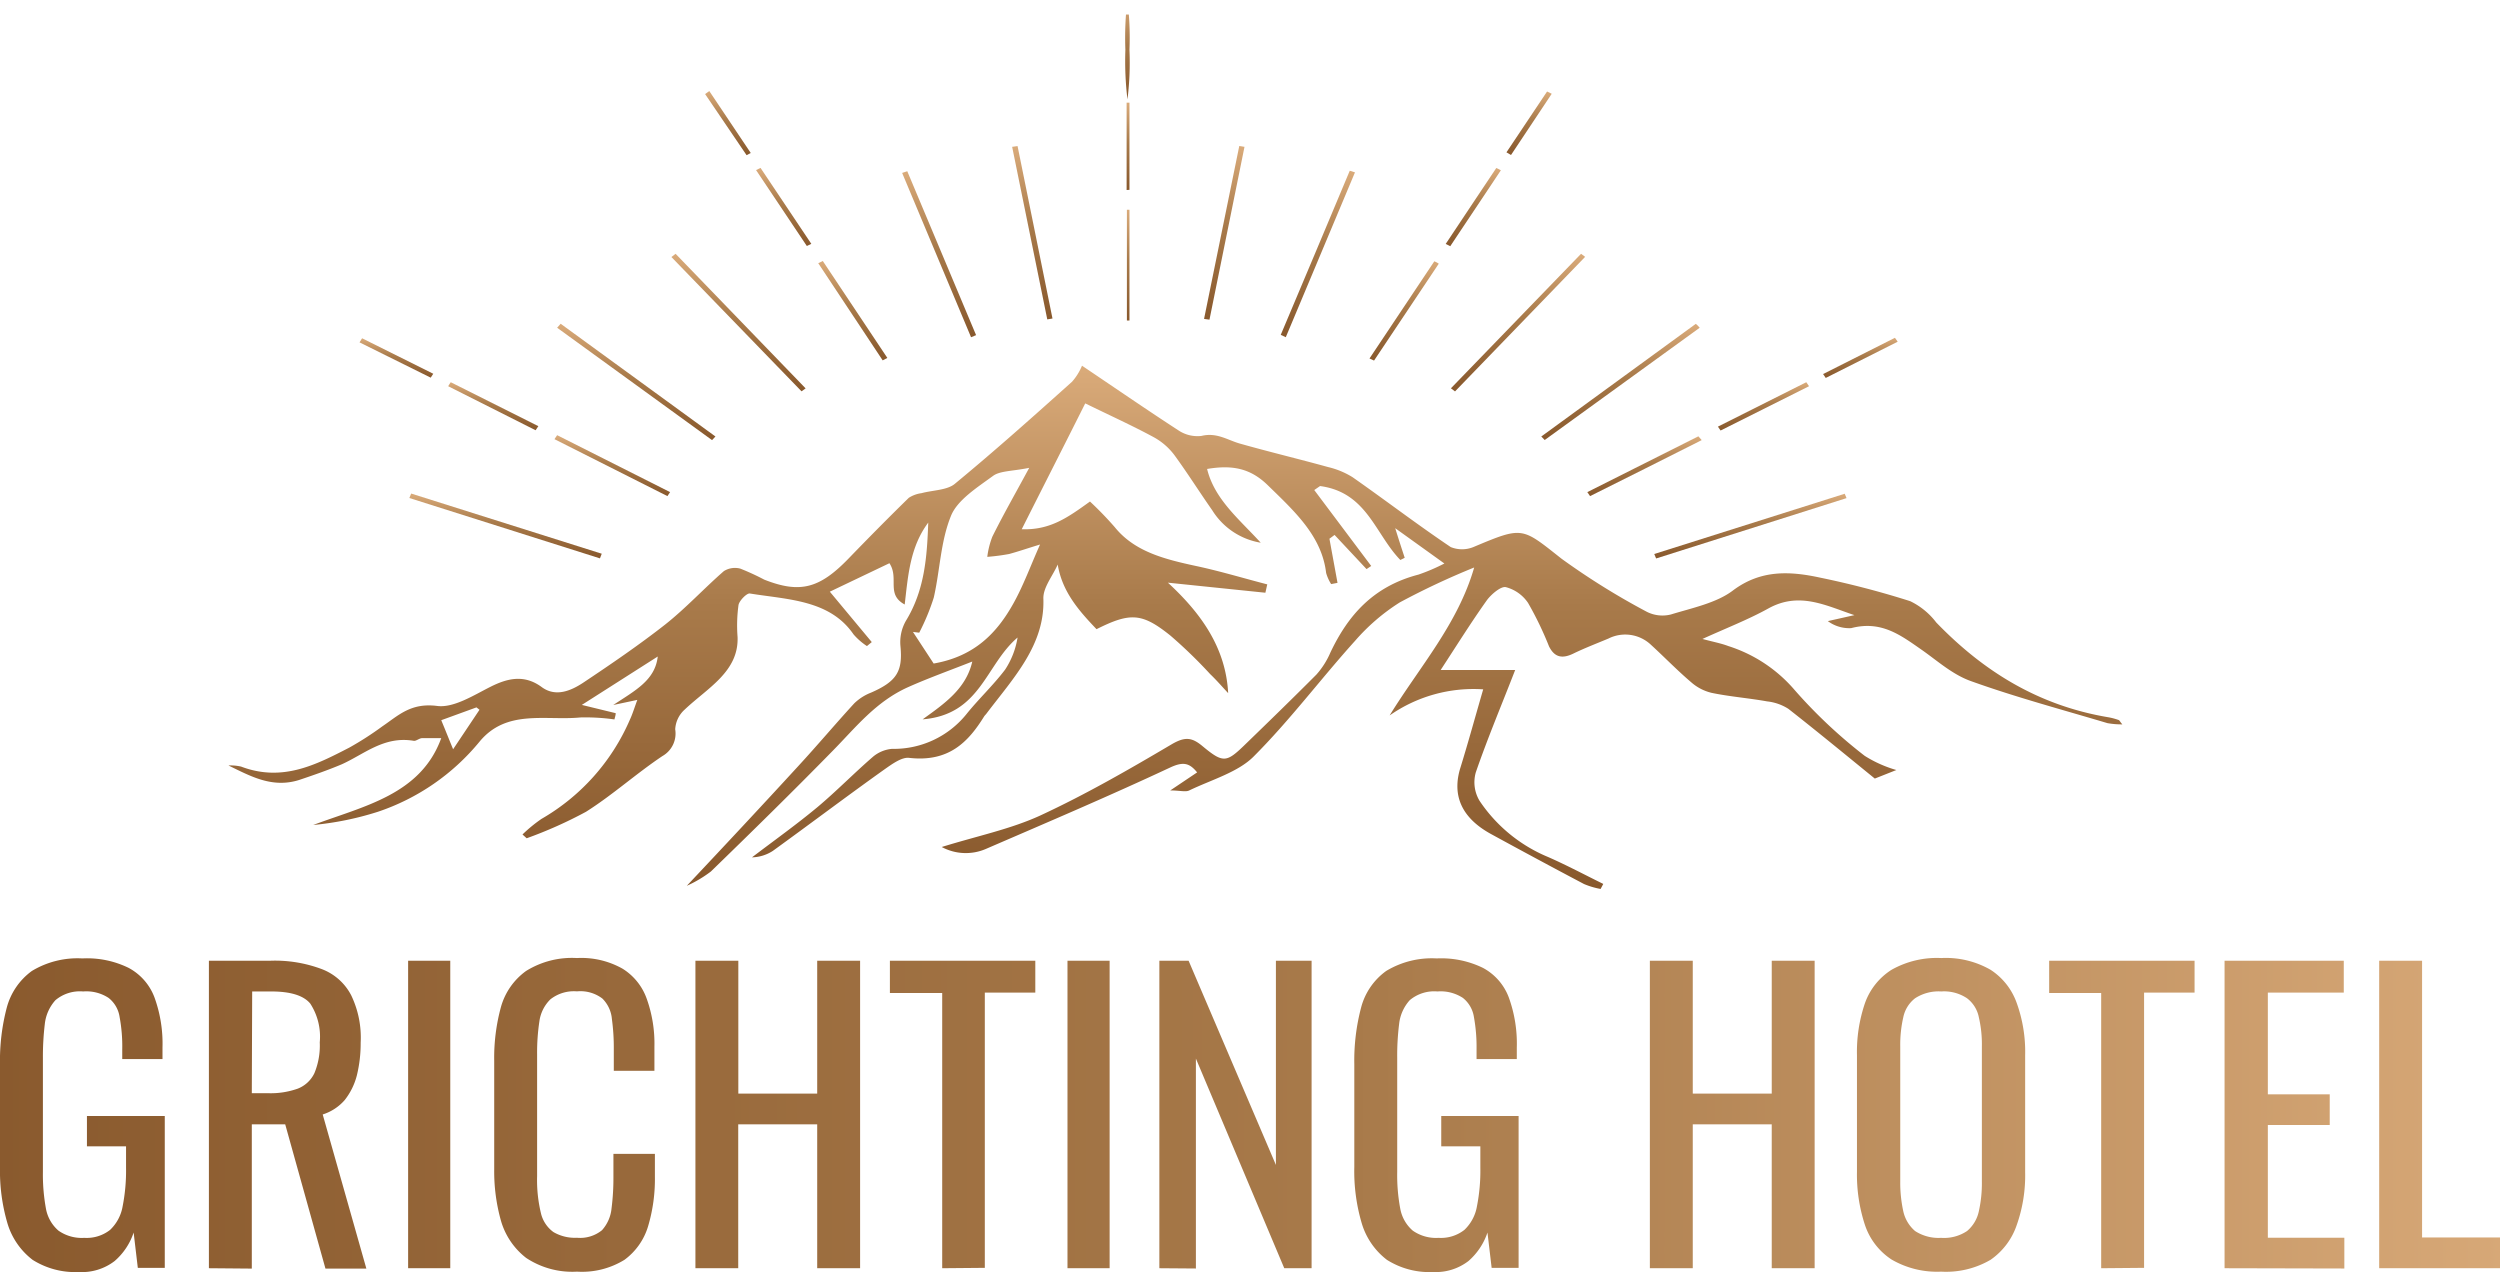
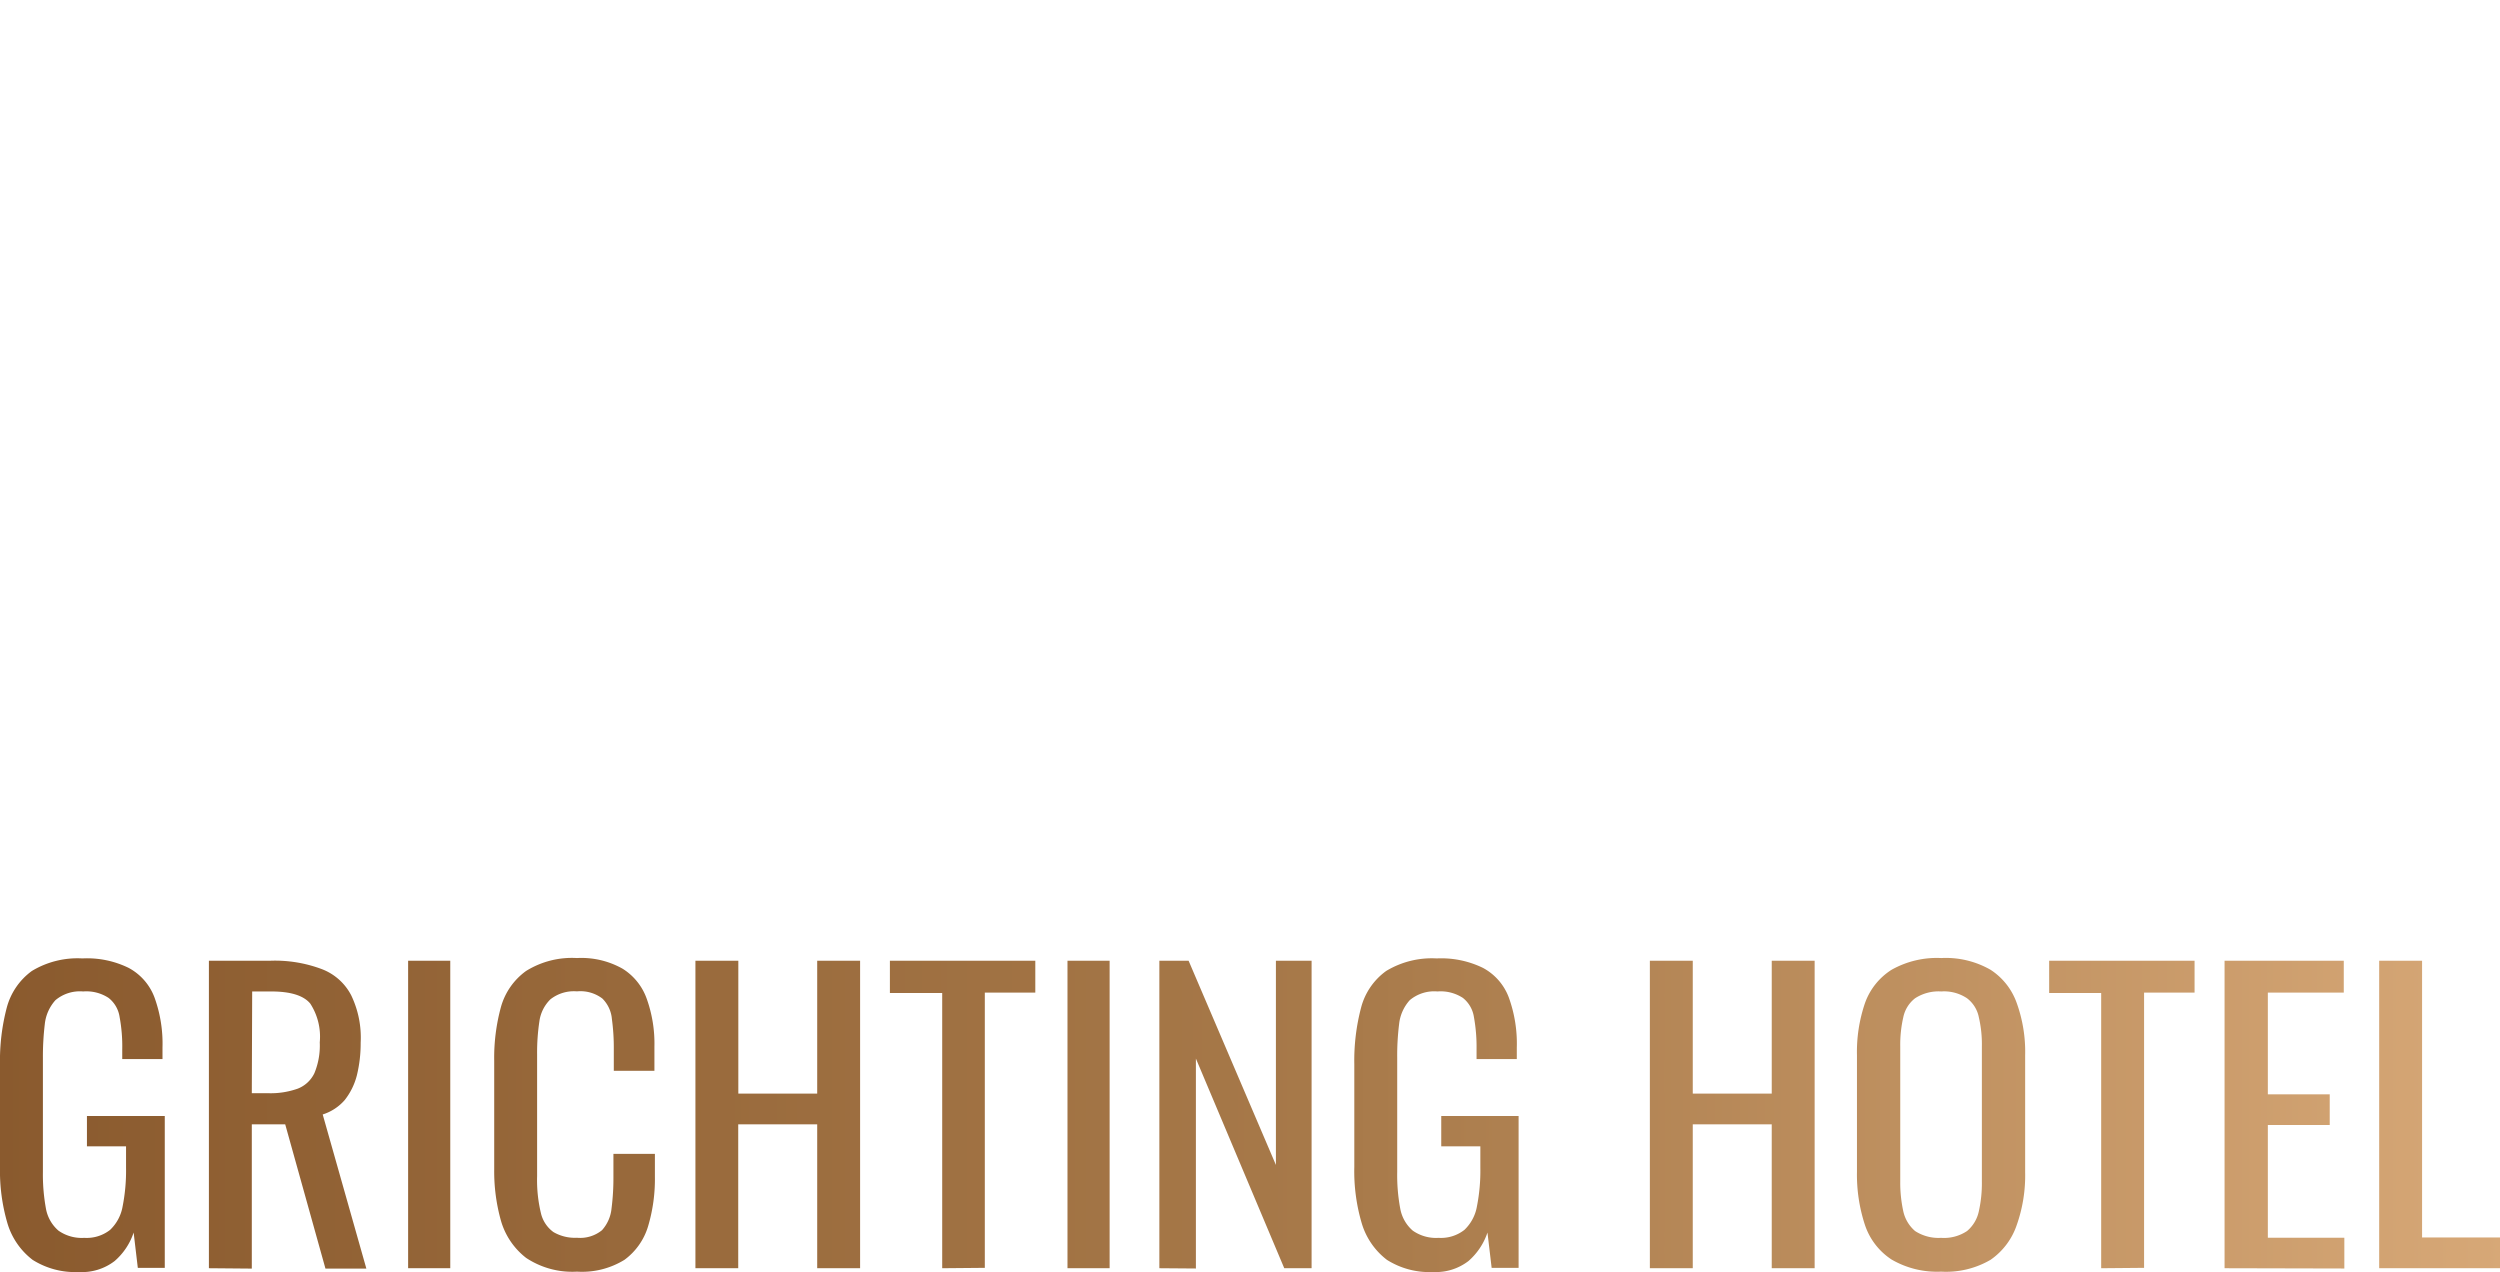
<svg xmlns="http://www.w3.org/2000/svg" xmlns:xlink="http://www.w3.org/1999/xlink" viewBox="0 0 263.4 134.02">
  <defs>
    <style>.cls-1{fill:none;}.cls-2{clip-path:url(#clip-path);}.cls-3{fill:url(#linear-gradient);}.cls-4{fill:url(#linear-gradient-2);}.cls-5{fill:url(#linear-gradient-3);}.cls-6{fill:url(#linear-gradient-4);}.cls-7{fill:url(#linear-gradient-5);}.cls-8{fill:url(#linear-gradient-6);}.cls-9{fill:url(#linear-gradient-7);}.cls-10{fill:url(#linear-gradient-8);}.cls-11{fill:url(#linear-gradient-9);}.cls-12{fill:url(#linear-gradient-10);}.cls-13{fill:url(#linear-gradient-11);}.cls-14{fill:url(#linear-gradient-12);}.cls-15{fill:url(#linear-gradient-13);}.cls-16{fill:url(#linear-gradient-14);}.cls-17{fill:url(#linear-gradient-15);}.cls-18{fill:url(#linear-gradient-16);}.cls-19{fill:url(#linear-gradient-17);}.cls-20{fill:url(#linear-gradient-18);}.cls-21{fill:url(#linear-gradient-19);}.cls-22{fill:url(#linear-gradient-20);}.cls-23{fill:url(#linear-gradient-21);}.cls-24{fill:url(#linear-gradient-22);}.cls-25{fill:url(#linear-gradient-23);}.cls-26{fill:url(#linear-gradient-24);}.cls-27{fill:url(#linear-gradient-25);}.cls-28{fill:url(#linear-gradient-26);}.cls-29{fill:url(#linear-gradient-27);}</style>
    <clipPath id="clip-path" transform="translate(0 1.53)">
-       <rect class="cls-1" x="24.07" width="199.52" height="92.09" />
-     </clipPath>
+       </clipPath>
    <linearGradient id="linear-gradient" x1="123.83" y1="21.89" x2="123.83" y2="76.93" gradientTransform="matrix(1, 0, 0, -1, 0, 113.96)" gradientUnits="userSpaceOnUse">
      <stop offset="0" stop-color="#88582c" />
      <stop offset="0.54" stop-color="#a87a4a" />
      <stop offset="1" stop-color="#daab7a" />
    </linearGradient>
    <linearGradient id="linear-gradient-2" x1="77.81" y1="74.26" x2="77.81" y2="88.75" xlink:href="#linear-gradient" />
    <linearGradient id="linear-gradient-3" x1="159.94" y1="74.25" x2="159.94" y2="88.75" xlink:href="#linear-gradient" />
    <linearGradient id="linear-gradient-4" x1="67.04" y1="69.12" x2="67.04" y2="81.38" xlink:href="#linear-gradient" />
    <linearGradient id="linear-gradient-5" x1="138.85" y1="79.98" x2="138.85" y2="97.5" xlink:href="#linear-gradient" />
    <linearGradient id="linear-gradient-6" x1="53.26" y1="56.66" x2="53.26" y2="63.49" xlink:href="#linear-gradient" />
    <linearGradient id="linear-gradient-7" x1="184.42" y1="56.65" x2="184.42" y2="63.47" xlink:href="#linear-gradient" />
    <linearGradient id="linear-gradient-8" x1="170.74" y1="69.13" x2="170.74" y2="81.37" xlink:href="#linear-gradient" />
    <linearGradient id="linear-gradient-9" x1="98.95" y1="79.96" x2="98.95" y2="97.45" xlink:href="#linear-gradient" />
    <linearGradient id="linear-gradient-10" x1="128.99" y1="81.81" x2="128.99" y2="100.11" xlink:href="#linear-gradient" />
    <linearGradient id="linear-gradient-11" x1="108.76" y1="81.84" x2="108.76" y2="100.1" xlink:href="#linear-gradient" />
    <linearGradient id="linear-gradient-12" x1="118.9" y1="81.71" x2="118.9" y2="93.39" xlink:href="#linear-gradient" />
    <linearGradient id="linear-gradient-13" x1="64.51" y1="63.22" x2="64.51" y2="69.59" xlink:href="#linear-gradient" />
    <linearGradient id="linear-gradient-14" x1="173.26" y1="63.22" x2="173.26" y2="69.52" xlink:href="#linear-gradient" />
    <linearGradient id="linear-gradient-15" x1="118.87" y1="95.47" x2="118.87" y2="104.66" xlink:href="#linear-gradient" />
    <linearGradient id="linear-gradient-16" x1="89.85" y1="77.52" x2="89.85" y2="87.99" xlink:href="#linear-gradient" />
    <linearGradient id="linear-gradient-17" x1="147.94" y1="77.49" x2="147.94" y2="87.99" xlink:href="#linear-gradient" />
    <linearGradient id="linear-gradient-18" x1="51.97" y1="70.16" x2="51.97" y2="75.22" xlink:href="#linear-gradient" />
    <linearGradient id="linear-gradient-19" x1="118.8" y1="105.02" x2="118.8" y2="115.49" xlink:href="#linear-gradient" />
    <linearGradient id="linear-gradient-20" x1="185.8" y1="70.13" x2="185.8" y2="75.22" xlink:href="#linear-gradient" />
    <linearGradient id="linear-gradient-21" x1="82.57" y1="89.55" x2="82.57" y2="97.8" xlink:href="#linear-gradient" />
    <linearGradient id="linear-gradient-22" x1="155.23" y1="89.56" x2="155.23" y2="97.8" xlink:href="#linear-gradient" />
    <linearGradient id="linear-gradient-23" x1="196.01" y1="75.67" x2="196.01" y2="79.9" xlink:href="#linear-gradient" />
    <linearGradient id="linear-gradient-24" x1="41.76" y1="75.7" x2="41.76" y2="79.85" xlink:href="#linear-gradient" />
    <linearGradient id="linear-gradient-25" x1="161.1" y1="99.16" x2="161.1" y2="105.85" xlink:href="#linear-gradient" />
    <linearGradient id="linear-gradient-26" x1="76.7" y1="99.14" x2="76.7" y2="105.9" xlink:href="#linear-gradient" />
    <linearGradient id="linear-gradient-27" x1="-9.87" y1="-1.99" x2="271.93" y2="-1.99" xlink:href="#linear-gradient" />
  </defs>
  <g id="Layer_2" data-name="Layer 2">
    <g id="Layer_1-2" data-name="Layer 1">
      <g class="cls-2">
        <path class="cls-3" d="M24.07,79.12a4.89,4.89,0,0,1,1.34.12c4.33,1.64,7.87-.18,11.39-2A33.17,33.17,0,0,0,40.28,75c1.7-1.15,3-2.51,5.79-2.15,1.72.22,3.81-1.11,5.57-2s3.55-1.37,5.42,0c1.49,1.11,3.11.38,4.34-.42,3-2,5.93-4,8.71-6.18,2.19-1.74,4.06-3.78,6.16-5.61A2.2,2.2,0,0,1,78,58.38a25.88,25.88,0,0,1,2.52,1.16c3.78,1.49,5.84.94,8.93-2.27,2.07-2.14,4.16-4.26,6.3-6.35a3.28,3.28,0,0,1,1.34-.49c1.19-.32,2.73-.31,3.53-1,4.22-3.48,8.28-7.11,12.33-10.74A6,6,0,0,0,114,37c3.87,2.61,7,4.76,10.14,6.8a3.61,3.61,0,0,0,2.44.6c1.6-.39,2.71.41,4,.79,3.1.88,6.24,1.63,9.35,2.49a8.62,8.62,0,0,1,2.58,1.07c3.47,2.43,6.83,5,10.34,7.36a3.17,3.17,0,0,0,2.38,0c5.26-2.21,5.08-2.1,9.3,1.23a75.91,75.91,0,0,0,9,5.6,3.65,3.65,0,0,0,2.52.27c2.25-.69,4.79-1.21,6.51-2.51,2.94-2.22,6-2.07,9.26-1.36a93.42,93.42,0,0,1,9.44,2.47A7.59,7.59,0,0,1,204,64.05c4.83,5,10.61,8.74,18.19,10a6.78,6.78,0,0,1,1,.27c.11,0,.16.18.42.47a8.46,8.46,0,0,1-1.57-.13c-4.79-1.43-9.65-2.73-14.33-4.41-2-.7-3.58-2.16-5.29-3.35-2.16-1.5-4.21-3.08-7.38-2.25a3.79,3.79,0,0,1-2.46-.74l2.8-.63c-3-1-5.8-2.51-9.07-.7-2.11,1.17-4.44,2.07-6.94,3.21,1.09.3,1.94.45,2.73.75a15.29,15.29,0,0,1,7,4.65,52.25,52.25,0,0,0,7.37,6.92,13,13,0,0,0,3.33,1.49l-2.27.9c-2.82-2.29-5.92-4.85-9.11-7.35a5.2,5.2,0,0,0-2.23-.78c-1.94-.35-3.93-.5-5.85-.9a5,5,0,0,1-2.17-1.13c-1.47-1.25-2.8-2.63-4.21-3.92a3.94,3.94,0,0,0-4.5-.67c-1.24.52-2.5,1-3.69,1.58s-2,.39-2.57-.77A35.46,35.46,0,0,0,161,62a4.06,4.06,0,0,0-2.35-1.67c-.52-.11-1.55.77-2,1.39-1.65,2.32-3.15,4.72-4.86,7.34h7.85c-1.44,3.71-2.92,7.22-4.15,10.79a3.79,3.79,0,0,0,.4,3,16.11,16.11,0,0,0,7.23,5.92c2,.88,3.87,1.88,5.8,2.83l-.28.53a8.26,8.26,0,0,1-1.75-.52q-4.94-2.61-9.84-5.29c-3-1.66-4.12-4-3.17-7,.83-2.69,1.57-5.4,2.39-8.22a15.4,15.4,0,0,0-9.86,2.75c3.13-5.09,7.2-9.64,8.91-15.59a80.22,80.22,0,0,0-7.84,3.68A21.29,21.29,0,0,0,142.76,66c-3.61,4-6.84,8.34-10.69,12.19-1.65,1.65-4.45,2.44-6.77,3.56-.38.19-1,0-2,0l2.83-1.9c-.81-1-1.47-1.15-2.83-.52-6.41,3-12.92,5.77-19.42,8.58a5.34,5.34,0,0,1-4.66-.2c3.73-1.16,7.3-1.89,10.43-3.34,4.76-2.21,9.29-4.82,13.76-7.46,1.41-.83,2.14-.78,3.27.16,2.21,1.83,2.53,1.77,4.55-.2,2.51-2.43,5-4.85,7.47-7.33a8.58,8.58,0,0,0,1.48-2.34c1.82-3.82,4.43-6.93,9.27-8.19a20.18,20.18,0,0,0,2.73-1.17L147,54.12c.4,1.29.7,2.2,1,3.12l-.46.23c-2.66-2.74-3.52-7.13-8.46-7.79l-.61.42,6,8-.49.33-3.37-3.6-.54.4c.28,1.55.57,3.1.85,4.65l-.67.13a4.42,4.42,0,0,1-.53-1.18c-.46-3.89-3.32-6.48-6.14-9.23-1.83-1.79-3.74-2.17-6.4-1.72.78,3.21,3.43,5.33,5.65,7.77a7.45,7.45,0,0,1-5.11-3.42c-1.36-1.94-2.61-3.93-4-5.83a6.81,6.81,0,0,0-2.13-1.85c-2.21-1.2-4.53-2.25-7.25-3.58-2,4-4.3,8.51-6.69,13.26,3,.11,4.87-1.25,7.19-2.92a36.82,36.82,0,0,1,2.61,2.7c2.09,2.59,5.26,3.38,8.55,4.09,2.54.54,5,1.29,7.52,1.94-.07.29-.13.59-.2.88l-10.27-1.06c3.55,3.27,6.1,6.9,6.35,11.64-.66-.71-1.25-1.39-1.89-2a50.24,50.24,0,0,0-4.19-4.06c-3-2.41-4.23-2.46-7.79-.68-1.85-1.94-3.61-3.92-4.09-6.81-.53,1.21-1.55,2.42-1.51,3.6.17,4.89-3.18,8.38-6,12.11-.07.1-.17.18-.24.29-1.69,2.73-3.75,4.84-7.9,4.37-.78-.1-1.81.66-2.57,1.19-4,2.85-7.84,5.75-11.78,8.6a4.19,4.19,0,0,1-2.21.69c2.31-1.76,4.7-3.46,6.92-5.31,2-1.68,3.84-3.57,5.83-5.29a3.6,3.6,0,0,1,2-.83,9.83,9.83,0,0,0,7.83-3.64c1.29-1.61,2.85-3.07,4.09-4.71a8.59,8.59,0,0,0,1.31-3.38c-3.39,2.89-3.88,8.12-10,8.62,2.26-1.63,4.58-3.21,5.23-6.09-2.38.94-4.62,1.74-6.77,2.7-3.4,1.53-5.5,4.23-7.9,6.67-4.22,4.31-8.53,8.54-12.87,12.75a13,13,0,0,1-2.54,1.51c4-4.25,7.89-8.41,11.74-12.61C86.12,77,88,74.76,90,72.58a5.28,5.28,0,0,1,1.76-1.13c2.74-1.19,3.37-2.27,3.11-4.92a4.53,4.53,0,0,1,.57-2.64c2-3.26,2.23-6.79,2.36-10.36-1.91,2.56-2.12,5.52-2.48,8.63-2-1.08-.56-2.77-1.61-4.35l-6.28,3,4.42,5.31-.51.42a6.77,6.77,0,0,1-1.41-1.23C87.43,61.66,83,61.65,79,61c-.31-.05-1.1.74-1.19,1.21a15.78,15.78,0,0,0-.1,3.37c.14,3.66-3.18,5.38-5.57,7.65a3,3,0,0,0-1,2.08,2.73,2.73,0,0,1-1.35,2.82C67,80,64.54,82.23,61.74,84a45.4,45.4,0,0,1-6.25,2.79l-.44-.4a15.3,15.3,0,0,1,2-1.64,22.23,22.23,0,0,0,9.3-10.42c.3-.64.5-1.32.8-2.12l-2.54.54c2.31-1.53,4.41-2.6,4.69-5.11l-8,5.1,3.57.87c0,.23-.09.44-.13.66a21.7,21.7,0,0,0-3.58-.21c-3.69.36-7.81-.91-10.66,2.58A23.53,23.53,0,0,1,39.81,84,32.24,32.24,0,0,1,33,85.39c5.33-2,11.32-3.18,13.49-9.15-.81,0-1.41,0-2,0-.32,0-.64.33-.91.28C40.46,76,38.4,77.92,36,79c-1.47.62-3,1.15-4.49,1.65C28.68,81.54,26.4,80.25,24.07,79.12Zm84.37-31.36c-1.76.36-3.07.31-3.8.84-1.68,1.23-3.76,2.54-4.44,4.21-1.11,2.72-1.16,5.76-1.82,8.63a23.39,23.39,0,0,1-1.53,3.69l-.66-.08,2.18,3.33c4.37-.76,6.7-3.29,8.39-6.31,1.08-1.93,1.82-4,2.82-6.23-1.23.37-2.23.72-3.26,1a21.57,21.57,0,0,1-2.3.3,8.9,8.9,0,0,1,.53-2.12C105.71,52.68,107,50.43,108.44,47.76ZM46.49,74.35c.49,1.18.84,2.07,1.25,3.06l2.78-4.16L50.2,73Z" transform="translate(0 1.53)" />
        <path class="cls-4" d="M71.18,25.21Q78,32.29,84.88,39.39l-.43.31q-6.84-7.08-13.71-14.15Z" transform="translate(0 1.53)" />
        <path class="cls-5" d="M152.87,39.38l13.71-14.17.43.32L153.3,39.71Z" transform="translate(0 1.53)" />
        <path class="cls-6" d="M59.07,32.58,75.38,44.46l-.36.38L58.7,33Z" transform="translate(0 1.53)" />
        <path class="cls-7" d="M134.94,33.75q3.65-8.64,7.27-17.29l.55.17L135.47,34Z" transform="translate(0 1.53)" />
        <path class="cls-8" d="M63.21,57.3,43.13,50.94c.06-.16.13-.31.19-.47L63.4,56.81C63.33,57,63.27,57.14,63.21,57.3Z" transform="translate(0 1.53)" />
        <path class="cls-9" d="M174.29,56.84l20.07-6.35.19.46-20.06,6.36C174.42,57.16,174.36,57,174.29,56.84Z" transform="translate(0 1.53)" />
        <path class="cls-10" d="M179.08,33,162.75,44.83l-.36-.37,16.28-11.87C178.81,32.7,178.94,32.83,179.08,33Z" transform="translate(0 1.53)" />
        <path class="cls-11" d="M102.31,34,95.05,16.69l.54-.18,7.25,17.27Z" transform="translate(0 1.53)" />
        <path class="cls-12" d="M131.12,13.94l-3.69,18.21-.57-.08q1.86-9.12,3.71-18.22Z" transform="translate(0 1.53)" />
        <path class="cls-13" d="M107.21,13.86q1.85,9.08,3.68,18.17l-.55.09q-1.86-9.09-3.7-18.18Z" transform="translate(0 1.53)" />
        <path class="cls-14" d="M119,20.57V32.24h-.27V20.57Z" transform="translate(0 1.53)" />
        <path class="cls-15" d="M70.32,50.74l-11.9-6,.28-.42,11.9,6Z" transform="translate(0 1.53)" />
        <path class="cls-16" d="M179.29,44.84c-3.93,2-7.84,3.93-11.76,5.9l-.29-.42,11.7-5.88Z" transform="translate(0 1.53)" />
        <path class="cls-17" d="M118.7,18.49V9.29H119v9.18Z" transform="translate(0 1.53)" />
        <path class="cls-18" d="M93,36.44q-3.39-5.11-6.79-10.24l.48-.23,6.8,10.21Z" transform="translate(0 1.53)" />
        <path class="cls-19" d="M151.59,26.25l-6.82,10.21-.48-.22L151.12,26C151.28,26.06,151.44,26.15,151.59,26.25Z" transform="translate(0 1.53)" />
        <path class="cls-20" d="M47.49,38.74l9.23,4.63-.29.43-9.21-4.64C47.31,39,47.4,38.88,47.49,38.74Z" transform="translate(0 1.53)" />
        <path class="cls-21" d="M118.79,8.94A31.63,31.63,0,0,0,119,3.7a31.45,31.45,0,0,0-.22-5.23,33.59,33.59,0,0,0-.21,5.23A33.78,33.78,0,0,0,118.79,8.94Z" transform="translate(0 1.53)" />
        <path class="cls-22" d="M190.6,39.16l-9.32,4.67-.28-.41,9.31-4.68Z" transform="translate(0 1.53)" />
        <path class="cls-23" d="M80.13,16.16q2.69,4,5.35,8l-.47.23c-1.79-2.66-3.56-5.33-5.35-8Z" transform="translate(0 1.53)" />
        <path class="cls-24" d="M158.13,16.41c-1.77,2.67-3.55,5.32-5.33,8l-.48-.24q2.66-4,5.33-8A5.39,5.39,0,0,1,158.13,16.41Z" transform="translate(0 1.53)" />
        <path class="cls-25" d="M199.94,34.47l-7.58,3.82-.28-.41,7.57-3.82C199.75,34.19,199.84,34.33,199.94,34.47Z" transform="translate(0 1.53)" />
        <path class="cls-26" d="M45.38,38.26l-7.5-3.72.27-.43,7.5,3.74Z" transform="translate(0 1.53)" />
-         <path class="cls-27" d="M158.72,14.52c1.43-2.13,2.85-4.27,4.28-6.41l.49.24L159.2,14.8Z" transform="translate(0 1.53)" />
        <path class="cls-28" d="M74.73,8.06l4.37,6.53-.44.23c-1.46-2.14-2.91-4.29-4.37-6.44Z" transform="translate(0 1.53)" />
      </g>
      <path class="cls-29" d="M8.32,132.49a8.41,8.41,0,0,1-4.88-1.28,7.56,7.56,0,0,1-2.64-3.8,19.63,19.63,0,0,1-.8-6V110.61a21.91,21.91,0,0,1,.72-6,7,7,0,0,1,2.64-3.84,9.28,9.28,0,0,1,5.32-1.32,9.93,9.93,0,0,1,4.88,1,5.86,5.86,0,0,1,2.72,3.12,14.25,14.25,0,0,1,.84,5.28v1.2H12.88v-1a16.92,16.92,0,0,0-.28-3.44,3.13,3.13,0,0,0-1.16-2,4.27,4.27,0,0,0-2.68-.68,4,4,0,0,0-2.92.92,4.46,4.46,0,0,0-1.12,2.52,28.94,28.94,0,0,0-.2,3.56v12a20,20,0,0,0,.32,3.88,4,4,0,0,0,1.32,2.32,4.27,4.27,0,0,0,2.72.76,4,4,0,0,0,2.72-.84,4.46,4.46,0,0,0,1.32-2.48,19.4,19.4,0,0,0,.36-4.08v-2.24H9.16v-3.2h8.2v16H14.52l-.44-3.72a6.78,6.78,0,0,1-2,3A5.64,5.64,0,0,1,8.32,132.49Zm13.69-.4V99.69h6.52a14,14,0,0,1,5.36.88A5.81,5.81,0,0,1,37,103.33a10.27,10.27,0,0,1,1,5,14.18,14.18,0,0,1-.4,3.44,7,7,0,0,1-1.28,2.6,5.1,5.1,0,0,1-2.32,1.52l4.6,16.24H34.29l-4.24-15.2H26.53v15.2Zm4.52-18.44h1.72a8.52,8.52,0,0,0,3.12-.48,3.25,3.25,0,0,0,1.76-1.64,7.64,7.64,0,0,0,.56-3.24,6.39,6.39,0,0,0-1-4.08c-.7-.85-2.07-1.28-4.12-1.28h-2ZM43,132.09V99.69h4.44v32.4Zm17.8.36A8.78,8.78,0,0,1,55.43,131a7.61,7.61,0,0,1-2.64-3.88,19.21,19.21,0,0,1-.72-5.44V110.25a20.3,20.3,0,0,1,.72-5.72,7,7,0,0,1,2.64-3.76,9.14,9.14,0,0,1,5.36-1.36,8.83,8.83,0,0,1,4.8,1.12,6.14,6.14,0,0,1,2.56,3.2,14,14,0,0,1,.8,5v2.56H64.67V109a22.5,22.5,0,0,0-.2-3.16,3.45,3.45,0,0,0-1-2.16,3.82,3.82,0,0,0-2.68-.76,4,4,0,0,0-2.8.84,4,4,0,0,0-1.16,2.32,22.09,22.09,0,0,0-.24,3.48v12.84a14.87,14.87,0,0,0,.4,3.88,3.41,3.41,0,0,0,1.32,2,4.48,4.48,0,0,0,2.48.6,3.64,3.64,0,0,0,2.64-.8,4,4,0,0,0,1-2.28,25.29,25.29,0,0,0,.2-3.36v-2.4H69v2.4a17.42,17.42,0,0,1-.72,5.24,6.8,6.8,0,0,1-2.48,3.52A8.5,8.5,0,0,1,60.79,132.45Zm12.47-.36V99.69h4.52v14H86.1v-14h4.52v32.4H86.1V116.93H77.78v15.16Zm26,0v-29H93.76V99.69h15.32v3.36h-5.32v29Zm13.2,0V99.69h4.44v32.4Zm9.68,0V99.69h3.08l9.2,21.52V99.69h3.76v32.4h-2.88L126,110v22.12Zm28.86.4a8.39,8.39,0,0,1-4.88-1.28,7.56,7.56,0,0,1-2.64-3.8,19.32,19.32,0,0,1-.8-6V110.61a21.91,21.91,0,0,1,.72-6,6.9,6.9,0,0,1,2.64-3.84,9.28,9.28,0,0,1,5.32-1.32,10,10,0,0,1,4.88,1,5.86,5.86,0,0,1,2.72,3.12,14.25,14.25,0,0,1,.84,5.28v1.2h-4.24v-1a17.67,17.67,0,0,0-.28-3.44,3.18,3.18,0,0,0-1.16-2,4.29,4.29,0,0,0-2.68-.68,4,4,0,0,0-2.92.92,4.46,4.46,0,0,0-1.12,2.52,27.09,27.09,0,0,0-.2,3.56v12a19.22,19.22,0,0,0,.32,3.88,4,4,0,0,0,1.32,2.32,4.26,4.26,0,0,0,2.72.76,4,4,0,0,0,2.72-.84,4.46,4.46,0,0,0,1.32-2.48,19.4,19.4,0,0,0,.36-4.08v-2.24h-4.12v-3.2H160v16h-2.84l-.44-3.72a6.87,6.87,0,0,1-2,3A5.64,5.64,0,0,1,151,132.49Zm22.82-.4V99.69h4.52v14h8.32v-14h4.52v32.4h-4.52V116.93h-8.32v15.16Zm30.7.36a9.52,9.52,0,0,1-5.24-1.28,7,7,0,0,1-2.8-3.64,17,17,0,0,1-.84-5.6V109.65a15.91,15.91,0,0,1,.84-5.48,6.88,6.88,0,0,1,2.8-3.52,9.7,9.7,0,0,1,5.24-1.24,9.46,9.46,0,0,1,5.2,1.24,6.91,6.91,0,0,1,2.76,3.52,15.17,15.17,0,0,1,.88,5.48V122a15.67,15.67,0,0,1-.88,5.52,7.31,7.31,0,0,1-2.76,3.68A9.28,9.28,0,0,1,204.5,132.45Zm0-3.56a4.35,4.35,0,0,0,2.72-.72,3.71,3.71,0,0,0,1.24-2.08,13.55,13.55,0,0,0,.32-3.16v-14.2a12.51,12.51,0,0,0-.32-3.08,3.31,3.31,0,0,0-1.24-2,4.35,4.35,0,0,0-2.72-.72,4.54,4.54,0,0,0-2.76.72,3.4,3.4,0,0,0-1.24,2,13,13,0,0,0-.32,3.08v14.2a14.11,14.11,0,0,0,.32,3.16,3.82,3.82,0,0,0,1.24,2.08A4.54,4.54,0,0,0,204.5,128.89Zm16.85,3.2v-29h-5.48V99.69h15.32v3.36h-5.32v29Zm13,0V99.69h12.56v3.36h-8v10.72h6.52V117h-6.52v11.88H247v3.24Zm16.29,0V99.69h4.52v29.16h8.28v3.24Z" transform="translate(0 1.53)" />
    </g>
  </g>
</svg>